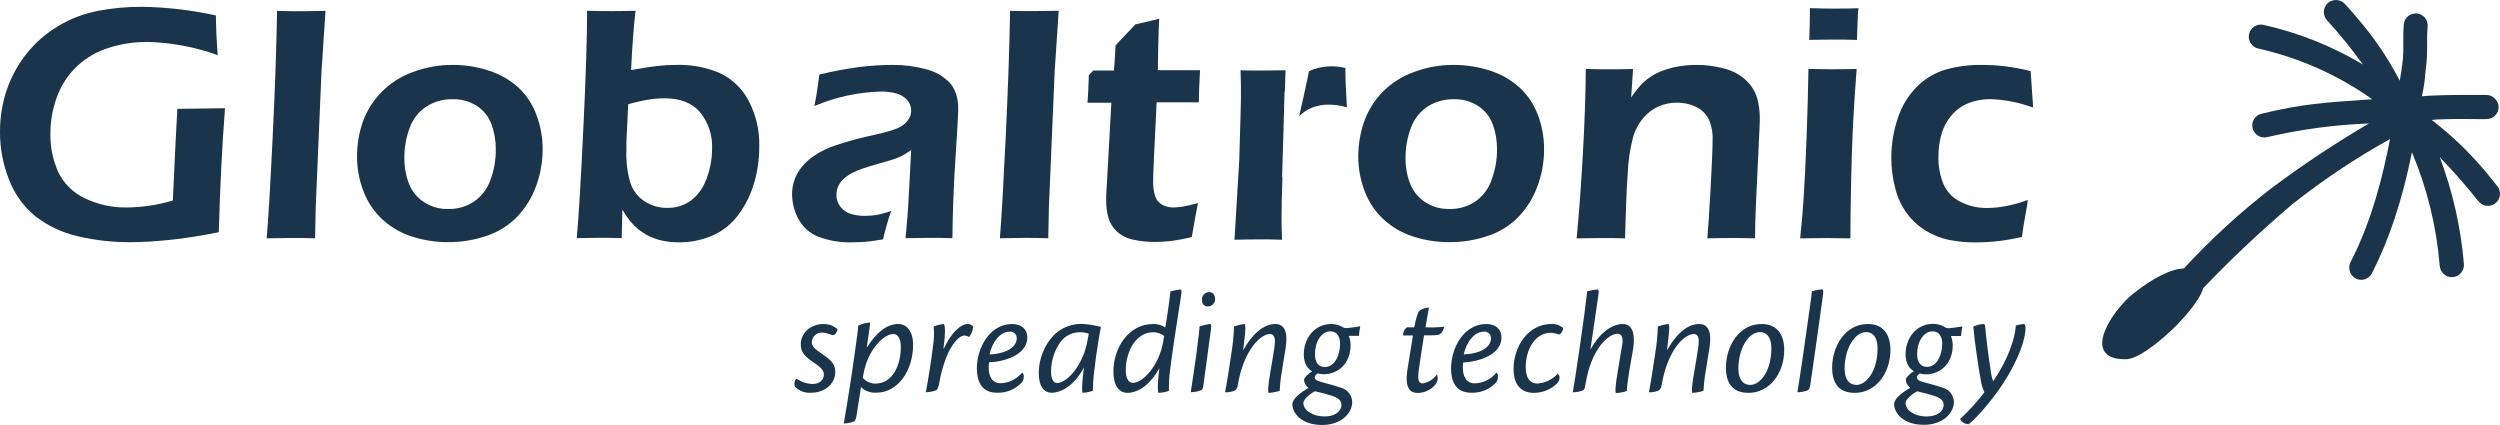
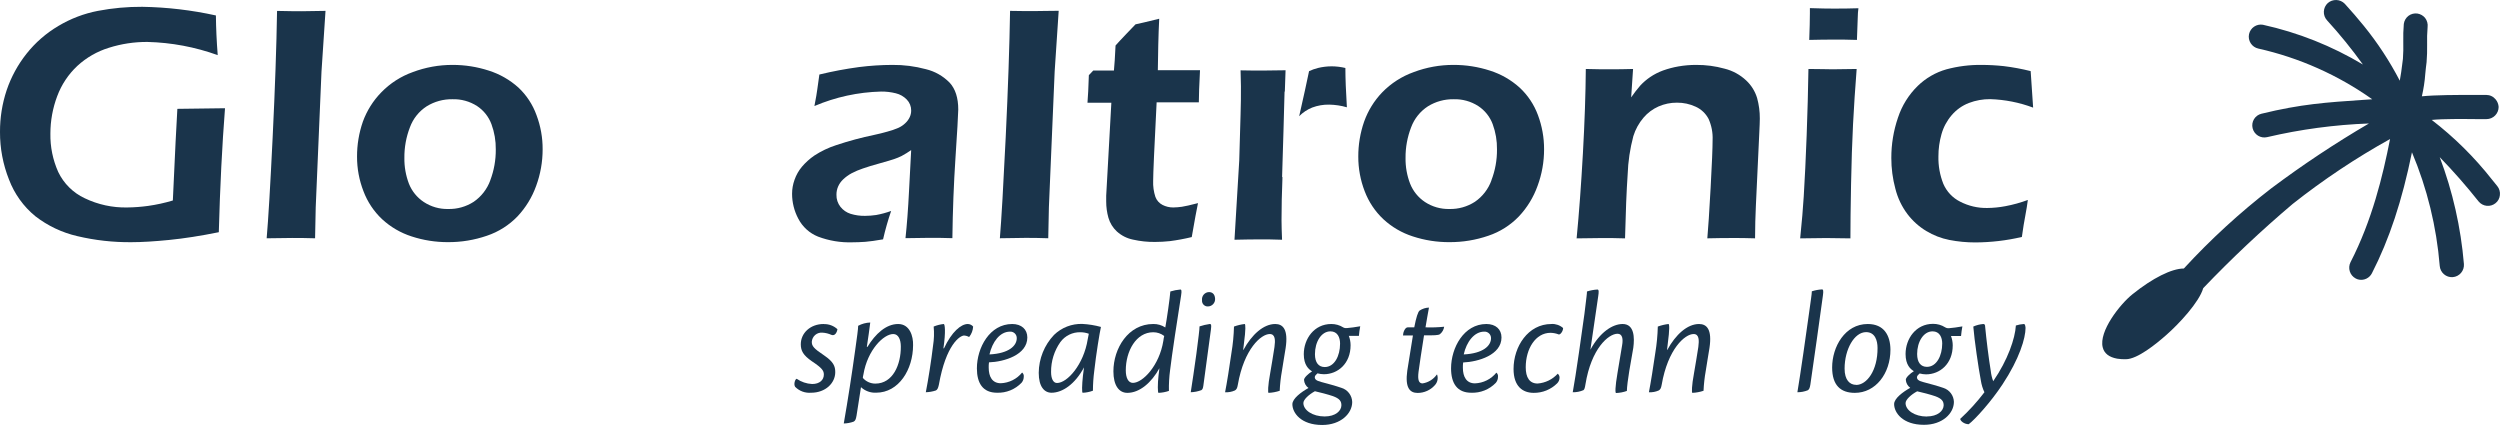
<svg xmlns="http://www.w3.org/2000/svg" width="247" height="42" viewBox="0 0 247 42" fill="none">
  <g clip-path="url(#clip0_5321_561)">
    <path d="M246.742 18.401C246.562 18.168 246.375 17.94 246.188 17.715C244.459 15.519 242.465 13.548 240.253 11.848C241.404 11.736 243.316 11.755 244.634 11.768H245.67C245.987 11.768 246.291 11.641 246.515 11.415C246.739 11.19 246.865 10.884 246.865 10.565C246.849 10.291 246.746 10.03 246.57 9.82C246.458 9.682 246.317 9.571 246.157 9.495C245.998 9.418 245.823 9.379 245.646 9.379H244.336C242.687 9.379 240.659 9.379 239.281 9.515C239.451 8.782 239.564 8.037 239.619 7.287C239.659 6.886 239.691 6.529 239.747 6.14C239.793 5.564 239.81 4.986 239.799 4.409C239.783 3.834 239.799 3.259 239.846 2.685C239.868 2.522 239.856 2.356 239.812 2.196C239.768 2.037 239.693 1.889 239.591 1.76C239.4 1.535 239.136 1.386 238.847 1.339C238.691 1.315 238.533 1.323 238.38 1.362C238.228 1.4 238.084 1.469 237.958 1.563C237.832 1.659 237.727 1.78 237.647 1.917C237.568 2.055 237.517 2.207 237.496 2.365C237.447 2.95 237.43 3.537 237.444 4.124C237.46 4.687 237.448 5.25 237.409 5.812L237.341 6.341C237.277 6.834 237.213 7.387 237.098 7.972C236.099 6.049 234.909 4.233 233.545 2.553C232.955 1.828 232.322 1.09 231.661 0.369C231.442 0.145 231.147 0.013 230.835 0.002C230.523 -0.01 230.219 0.098 229.984 0.305C229.868 0.411 229.774 0.54 229.707 0.683C229.641 0.826 229.603 0.981 229.596 1.139C229.589 1.296 229.613 1.454 229.666 1.603C229.72 1.751 229.802 1.887 229.908 2.004C231.175 3.391 232.36 4.851 233.457 6.377C230.393 4.541 227.054 3.213 223.57 2.445C223.268 2.394 222.957 2.461 222.702 2.635C222.448 2.808 222.269 3.073 222.204 3.375C222.139 3.686 222.199 4.01 222.371 4.276C222.542 4.543 222.812 4.73 223.12 4.798C227.164 5.706 230.989 7.408 234.377 9.808L233.365 9.876C229.876 10.116 227.355 10.277 223.439 11.235C223.132 11.307 222.865 11.498 222.698 11.768C222.616 11.902 222.561 12.051 222.537 12.206C222.513 12.362 222.521 12.521 222.559 12.673C222.635 12.978 222.827 13.241 223.094 13.405C223.36 13.569 223.68 13.621 223.985 13.551C227.289 12.776 230.66 12.324 234.051 12.2C230.714 14.152 227.49 16.294 224.395 18.613C221.301 21.002 218.413 23.65 215.763 26.529C214.568 26.529 212.668 27.479 210.696 29.066C209.453 30.056 207.346 32.742 207.749 34.321C207.896 34.918 208.378 35.291 209.167 35.435C209.454 35.481 209.744 35.5 210.035 35.491C211.166 35.491 213.03 33.984 214.042 33.086C215.285 31.996 217.281 29.856 217.679 28.469C220.478 25.541 223.428 22.763 226.518 20.148C229.548 17.754 232.765 15.609 236.138 13.736C235.417 17.411 234.349 21.796 232.23 25.908C232.09 26.189 232.065 26.514 232.16 26.814C232.255 27.114 232.464 27.364 232.74 27.511C232.847 27.571 232.962 27.611 233.083 27.631C233.331 27.674 233.587 27.637 233.813 27.524C234.039 27.412 234.224 27.23 234.341 27.006C236.062 23.647 237.325 19.84 238.301 15.046C239.804 18.616 240.731 22.404 241.045 26.268C241.069 26.587 241.218 26.884 241.459 27.092C241.7 27.301 242.013 27.405 242.33 27.381C242.647 27.357 242.941 27.207 243.149 26.965C243.356 26.722 243.459 26.407 243.435 26.088C243.133 22.473 242.329 18.918 241.045 15.527C242.376 16.898 243.666 18.365 244.893 19.912C245.093 20.151 245.377 20.302 245.685 20.334C245.994 20.367 246.303 20.277 246.546 20.084C246.671 19.988 246.775 19.868 246.851 19.73C246.927 19.592 246.974 19.44 246.989 19.283C247.008 19.126 246.997 18.968 246.954 18.816C246.912 18.665 246.84 18.523 246.742 18.401Z" fill="#1A344B" />
    <path d="M17.348 14.028L17.077 19.808C16.274 20.049 15.453 20.229 14.623 20.345C13.946 20.438 13.263 20.489 12.58 20.497C11.123 20.529 9.679 20.216 8.365 19.583C7.223 19.048 6.299 18.132 5.752 16.99C5.219 15.799 4.956 14.504 4.979 13.198C4.979 11.934 5.207 10.681 5.653 9.499C6.077 8.36 6.758 7.336 7.644 6.509C8.536 5.688 9.599 5.077 10.755 4.721C11.986 4.331 13.269 4.136 14.559 4.144C16.931 4.201 19.277 4.641 21.51 5.447C21.404 4.081 21.344 2.775 21.331 1.527C18.939 0.999 16.502 0.713 14.053 0.673C12.583 0.664 11.116 0.798 9.672 1.074C8.291 1.34 6.968 1.846 5.76 2.569C4.556 3.281 3.492 4.208 2.621 5.307C1.764 6.386 1.1 7.606 0.657 8.914C0.216 10.242 -0.006 11.634 0 13.034C-0.007 14.648 0.296 16.249 0.892 17.747C1.428 19.157 2.32 20.401 3.482 21.355C4.71 22.309 6.131 22.983 7.644 23.331C9.394 23.745 11.188 23.945 12.986 23.928C14.01 23.928 15.252 23.852 16.714 23.707C18.176 23.563 19.809 23.307 21.618 22.942C21.74 18.453 21.944 14.37 22.231 10.693C21.036 10.713 17.523 10.754 17.523 10.754L17.348 14.028Z" fill="#1A344B" />
    <path d="M27.373 1.078C27.318 4.581 27.173 8.739 26.939 13.551C26.706 18.363 26.508 21.694 26.346 23.543L28.851 23.511C29.473 23.511 30.233 23.511 31.13 23.543L31.193 20.481L31.763 7.086L32.161 1.074C31.232 1.098 30.446 1.11 29.803 1.11C29.313 1.114 28.509 1.102 27.373 1.078Z" fill="#1A344B" />
    <path d="M51.226 8.657C50.38 7.894 49.382 7.321 48.298 6.978C47.14 6.601 45.93 6.41 44.713 6.413C43.372 6.409 42.041 6.649 40.785 7.122C39.608 7.541 38.542 8.227 37.67 9.126C36.864 9.95 36.244 10.938 35.85 12.024C35.465 13.136 35.271 14.306 35.276 15.483C35.273 16.648 35.488 17.804 35.91 18.89C36.304 19.939 36.932 20.884 37.746 21.651C38.586 22.428 39.584 23.01 40.67 23.359C41.828 23.738 43.038 23.928 44.255 23.924C45.565 23.932 46.867 23.718 48.107 23.291C49.251 22.907 50.286 22.253 51.126 21.383C51.943 20.515 52.572 19.486 52.974 18.361C53.398 17.206 53.614 15.984 53.612 14.754C53.619 13.598 53.413 12.451 53.006 11.371C52.634 10.338 52.024 9.408 51.226 8.657ZM48.438 17.828C48.125 18.685 47.554 19.422 46.804 19.936C46.054 20.421 45.178 20.669 44.287 20.649C43.43 20.671 42.586 20.429 41.869 19.956C41.206 19.518 40.692 18.886 40.399 18.144C40.091 17.331 39.939 16.466 39.953 15.595C39.943 14.565 40.128 13.542 40.499 12.581C40.812 11.724 41.395 10.994 42.16 10.501C42.923 10.031 43.803 9.789 44.697 9.804C45.559 9.777 46.408 10.011 47.135 10.477C47.787 10.908 48.285 11.537 48.557 12.273C48.849 13.068 48.994 13.91 48.983 14.758C48.994 15.807 48.807 16.848 48.434 17.828H48.438Z" fill="#1A344B" />
-     <path d="M71.111 7.214C69.743 6.639 68.268 6.365 66.785 6.413C66.156 6.413 65.527 6.449 64.901 6.521C64.272 6.589 63.423 6.733 62.352 6.922C62.461 4.565 62.607 2.612 62.79 1.062C61.993 1.086 61.229 1.098 60.524 1.098C59.819 1.098 58.974 1.098 58.006 1.062C58.006 3.633 57.883 7.498 57.636 12.657C57.389 17.817 57.172 21.44 56.986 23.527C58.142 23.507 58.918 23.495 59.309 23.495C59.822 23.495 60.528 23.495 61.424 23.527L61.492 20.721C61.716 21.103 61.965 21.47 62.236 21.82C62.475 22.113 62.742 22.382 63.033 22.621C63.369 22.902 63.739 23.14 64.132 23.331C64.561 23.535 65.011 23.687 65.475 23.784C65.999 23.892 66.533 23.945 67.068 23.94C68.189 23.952 69.3 23.733 70.335 23.299C71.347 22.868 72.229 22.177 72.892 21.295C73.61 20.355 74.15 19.289 74.485 18.152C74.84 16.97 75.018 15.74 75.015 14.505C75.063 12.915 74.698 11.34 73.955 9.936C73.325 8.743 72.327 7.789 71.111 7.214ZM69.801 17.655C69.517 18.508 68.987 19.255 68.279 19.804C67.596 20.299 66.771 20.556 65.929 20.537C65.138 20.548 64.361 20.325 63.694 19.896C63.032 19.469 62.535 18.827 62.284 18.076C61.979 17.036 61.844 15.953 61.886 14.87C61.886 14.301 61.886 13.711 61.934 13.106L62.065 10.301C62.73 10.107 63.406 9.952 64.089 9.836C64.607 9.754 65.13 9.713 65.654 9.711C67.197 9.711 68.365 10.167 69.159 11.078C69.986 12.091 70.412 13.376 70.355 14.685C70.352 15.705 70.165 16.716 69.801 17.667V17.655Z" fill="#1A344B" />
    <path d="M91.474 6.834C90.395 6.544 89.283 6.402 88.167 6.413C87.069 6.416 85.971 6.487 84.881 6.625C83.56 6.802 82.249 7.048 80.954 7.363C80.858 8.012 80.79 8.497 80.75 8.818C80.711 9.134 80.619 9.687 80.464 10.477C82.548 9.588 84.781 9.103 87.044 9.046C87.538 9.04 88.031 9.098 88.51 9.218C88.921 9.316 89.296 9.531 89.59 9.836C89.73 9.979 89.84 10.149 89.915 10.335C89.989 10.521 90.026 10.721 90.024 10.922C90.024 11.145 89.977 11.365 89.884 11.567C89.779 11.792 89.632 11.995 89.45 12.164C89.248 12.36 89.013 12.518 88.757 12.633C88.408 12.783 88.049 12.906 87.681 13.002C87.235 13.13 86.805 13.235 86.391 13.323C85.116 13.587 83.858 13.925 82.623 14.337C81.855 14.584 81.124 14.933 80.448 15.375C79.992 15.69 79.58 16.063 79.221 16.485C78.909 16.861 78.666 17.29 78.504 17.752C78.34 18.2 78.257 18.673 78.257 19.15C78.258 20.006 78.469 20.849 78.87 21.603C79.288 22.413 79.983 23.043 80.826 23.379C81.906 23.787 83.055 23.978 84.208 23.94C84.601 23.94 85.027 23.924 85.487 23.892C85.945 23.856 86.471 23.78 87.247 23.647C87.464 22.699 87.73 21.762 88.044 20.842C87.563 21.017 87.069 21.151 86.566 21.242C86.201 21.297 85.832 21.325 85.463 21.327C84.98 21.335 84.499 21.267 84.037 21.126C83.645 21.002 83.298 20.763 83.041 20.441C82.771 20.1 82.63 19.674 82.642 19.238C82.639 18.963 82.693 18.69 82.802 18.437C82.918 18.169 83.087 17.927 83.3 17.727C83.552 17.487 83.834 17.282 84.14 17.118C84.495 16.932 84.864 16.775 85.244 16.649C85.642 16.505 86.208 16.337 86.897 16.144C87.586 15.952 88.064 15.812 88.335 15.719C88.587 15.634 88.833 15.532 89.072 15.415C89.4 15.239 89.718 15.043 90.024 14.83L89.809 18.926C89.721 20.669 89.605 22.208 89.462 23.531C90.354 23.511 91.135 23.499 91.804 23.499C92.473 23.499 93.266 23.499 94.095 23.531C94.129 20.8 94.231 18.154 94.401 15.591C94.571 13.029 94.663 11.439 94.676 10.822C94.676 9.671 94.393 8.786 93.828 8.172C93.184 7.512 92.368 7.048 91.474 6.834Z" fill="#1A344B" />
    <path d="M150.141 8.657C149.295 7.894 148.297 7.321 147.213 6.978C146.047 6.599 144.829 6.408 143.604 6.413C142.264 6.409 140.935 6.649 139.68 7.122C138.502 7.541 137.435 8.227 136.561 9.126C135.767 9.953 135.157 10.941 134.773 12.024C134.388 13.136 134.194 14.306 134.199 15.483C134.197 16.648 134.41 17.803 134.829 18.89C135.226 19.939 135.855 20.883 136.669 21.651C137.508 22.429 138.506 23.011 139.593 23.359C140.757 23.74 141.974 23.93 143.198 23.924C144.508 23.932 145.81 23.718 147.05 23.291C148.193 22.908 149.227 22.254 150.065 21.383C150.883 20.516 151.513 19.486 151.913 18.361C152.34 17.207 152.557 15.985 152.555 14.754C152.559 13.598 152.354 12.452 151.949 11.371C151.567 10.335 150.948 9.406 150.141 8.657ZM147.352 17.828C147.042 18.684 146.472 19.422 145.723 19.936C144.973 20.421 144.097 20.669 143.206 20.649C142.347 20.671 141.502 20.429 140.784 19.956C140.123 19.517 139.611 18.885 139.318 18.144C139.006 17.332 138.853 16.466 138.868 15.595C138.859 14.565 139.046 13.542 139.418 12.581C139.734 11.725 140.318 10.995 141.083 10.501C141.844 10.031 142.723 9.79 143.616 9.804C144.476 9.776 145.324 10.011 146.05 10.477C146.705 10.906 147.206 11.536 147.48 12.273C147.771 13.068 147.914 13.91 147.902 14.758C147.912 15.807 147.723 16.849 147.344 17.828H147.352Z" fill="#1A344B" />
    <path d="M172.535 7.96C171.93 7.387 171.188 6.981 170.38 6.782C169.472 6.531 168.534 6.407 167.592 6.413C167.003 6.41 166.416 6.46 165.835 6.561C165.318 6.651 164.809 6.785 164.314 6.962C163.863 7.126 163.433 7.346 163.035 7.615C162.678 7.858 162.349 8.14 162.055 8.457C161.736 8.828 161.437 9.216 161.159 9.619L161.346 6.814C160.55 6.838 159.793 6.846 159.088 6.846C158.486 6.846 157.682 6.846 156.678 6.814C156.659 9.275 156.564 12.056 156.391 15.158C156.218 18.261 156.011 21.058 155.77 23.551C156.749 23.53 157.585 23.519 158.275 23.519C158.952 23.519 159.713 23.519 160.554 23.551C160.617 20.922 160.704 18.82 160.812 17.247C160.855 15.964 161.044 14.69 161.374 13.451C161.582 12.778 161.925 12.156 162.382 11.623C162.785 11.149 163.289 10.773 163.856 10.521C164.432 10.267 165.055 10.139 165.684 10.144C166.325 10.137 166.959 10.274 167.54 10.545C168.084 10.793 168.53 11.216 168.807 11.748C169.101 12.402 169.238 13.118 169.205 13.836C169.205 14.611 169.14 16.183 169.01 18.553C168.88 20.923 168.771 22.588 168.684 23.547C169.524 23.527 170.357 23.515 171.189 23.515C171.803 23.515 172.535 23.515 173.4 23.547C173.4 22.417 173.436 21.351 173.48 20.341L173.818 13.126C173.85 12.481 173.87 12.008 173.87 11.711C173.874 11.027 173.785 10.346 173.603 9.687C173.404 9.027 173.036 8.431 172.535 7.96Z" fill="#1A344B" />
    <path d="M178.817 0.802V1.343C178.817 1.949 178.795 2.816 178.753 3.944C179.669 3.92 180.474 3.912 181.175 3.912C181.876 3.912 182.637 3.912 183.465 3.944L183.545 1.756C183.545 1.403 183.577 1.09 183.613 0.814C182.88 0.838 182.091 0.85 181.223 0.85C180.617 0.85 179.813 0.838 178.817 0.802Z" fill="#1A344B" />
    <path d="M178.674 6.814C178.642 8.876 178.584 11.055 178.499 13.351C178.414 15.646 178.317 17.67 178.208 19.423C178.142 20.534 178.025 21.91 177.857 23.551C179.005 23.53 179.862 23.519 180.431 23.519C180.999 23.519 181.796 23.53 182.821 23.551C182.821 22.25 182.842 20.48 182.884 18.241C182.927 16.001 182.992 14.015 183.08 12.281C183.171 10.545 183.287 8.725 183.438 6.814C182.343 6.838 181.554 6.846 181.048 6.846C180.542 6.846 179.738 6.814 178.674 6.814Z" fill="#1A344B" />
    <path d="M196.34 20.549C195.41 20.566 194.49 20.351 193.663 19.924C192.917 19.552 192.327 18.925 191.998 18.156C191.658 17.295 191.494 16.373 191.516 15.447C191.514 14.707 191.616 13.97 191.819 13.258C192.014 12.563 192.36 11.92 192.83 11.375C193.29 10.838 193.874 10.425 194.531 10.172C195.202 9.917 195.914 9.79 196.631 9.796C198.081 9.84 199.514 10.123 200.873 10.633L200.63 7.026C199.755 6.806 198.868 6.641 197.973 6.533C197.245 6.454 196.514 6.414 195.782 6.413C194.609 6.399 193.439 6.546 192.305 6.85C191.239 7.153 190.264 7.718 189.468 8.493C188.578 9.363 187.91 10.437 187.521 11.623C187.081 12.905 186.859 14.252 186.863 15.607C186.861 16.633 186.995 17.655 187.262 18.645C187.489 19.554 187.895 20.407 188.457 21.154C188.965 21.823 189.595 22.389 190.313 22.822C191.017 23.248 191.789 23.547 192.595 23.707C193.437 23.871 194.292 23.953 195.149 23.952C196.702 23.947 198.249 23.766 199.761 23.411C199.878 22.567 199.992 21.858 200.104 21.287C200.212 20.717 200.295 20.208 200.351 19.756C199.626 20.025 198.88 20.231 198.12 20.373C197.533 20.484 196.937 20.543 196.34 20.549Z" fill="#1A344B" />
    <path d="M114.53 1.852C113.372 2.138 112.591 2.322 112.188 2.405C112.188 2.405 110.467 4.188 110.216 4.497C110.164 5.615 110.108 6.449 110.056 6.97H108.013C107.87 7.122 107.73 7.275 107.579 7.427C107.539 8.629 107.495 9.563 107.443 10.148H109.801L109.423 16.994C109.346 18.311 109.302 19.091 109.292 19.335C109.292 19.575 109.292 19.767 109.292 19.908C109.291 20.45 109.365 20.989 109.511 21.511C109.661 22.034 109.952 22.506 110.351 22.874C110.802 23.279 111.352 23.556 111.945 23.675C112.656 23.836 113.383 23.912 114.111 23.904C114.603 23.903 115.093 23.877 115.581 23.824C116.309 23.73 117.031 23.596 117.744 23.423C118.027 21.788 118.234 20.673 118.362 20.068C117.609 20.261 117.083 20.385 116.768 20.429C116.485 20.47 116.199 20.493 115.912 20.497C115.547 20.498 115.187 20.413 114.86 20.248C114.532 20.081 114.278 19.795 114.151 19.447C113.984 18.937 113.91 18.4 113.932 17.864C113.932 17.164 114.046 14.58 114.275 10.112H118.445C118.445 9.476 118.484 8.417 118.561 6.934H114.394C114.406 5.667 114.45 3.335 114.53 1.852Z" fill="#1A344B" />
    <path d="M122.568 6.95C122.592 7.824 122.604 8.345 122.604 8.513C122.604 9.455 122.604 10.389 122.568 11.319L122.437 15.86L121.967 23.687C122.903 23.667 123.712 23.651 124.393 23.651C125.074 23.651 125.839 23.651 126.667 23.687C126.635 22.886 126.615 22.261 126.615 21.747C126.615 20.405 126.647 19.046 126.703 17.663C126.703 17.599 126.703 17.547 126.703 17.483H126.671C126.715 16.044 126.914 9.555 126.914 9.066L126.942 9.03L127.014 6.942C126.102 6.962 125.365 6.97 124.807 6.97C124.329 6.978 123.584 6.97 122.568 6.95Z" fill="#1A344B" />
    <path d="M131.582 6.553C131.12 6.553 130.66 6.608 130.212 6.717C129.91 6.793 129.617 6.898 129.335 7.03C129.144 7.972 128.766 9.699 128.359 11.479C128.725 11.108 129.163 10.818 129.646 10.625C130.182 10.424 130.751 10.326 131.323 10.337C131.915 10.347 132.503 10.436 133.072 10.601C132.976 9.034 132.924 7.739 132.924 6.717C132.485 6.611 132.034 6.556 131.582 6.553Z" fill="#1A344B" />
    <path d="M99.795 1.074C99.739 4.569 99.596 8.724 99.365 13.539C99.134 18.354 98.941 21.687 98.787 23.539L101.289 23.503C101.91 23.503 102.671 23.503 103.567 23.539L103.631 20.477L104.2 7.078L104.599 1.066C103.671 1.066 102.886 1.094 102.241 1.094C101.735 1.102 100.93 1.094 99.795 1.074Z" fill="#1A344B" />
-     <path d="M81.376 32.012C80.07 32.012 79.118 32.898 79.118 34.016C79.118 34.649 79.353 35.094 80.201 35.683C81.245 36.377 81.396 36.629 81.396 37.01C81.396 37.527 80.998 37.94 80.237 37.94C79.69 37.915 79.161 37.736 78.711 37.423C78.552 37.455 78.389 37.972 78.564 38.224C78.768 38.429 79.015 38.587 79.285 38.687C79.556 38.786 79.846 38.825 80.133 38.802C81.567 38.802 82.523 37.844 82.523 36.77C82.523 36.176 82.348 35.748 81.424 35.114C80.384 34.421 80.205 34.184 80.205 33.772C80.213 33.642 80.247 33.514 80.305 33.398C80.363 33.281 80.443 33.178 80.542 33.093C80.64 33.009 80.755 32.945 80.878 32.906C81.002 32.867 81.132 32.853 81.261 32.866C81.563 32.883 81.861 32.957 82.137 33.082C82.492 33.23 82.695 32.834 82.738 32.525C82.376 32.191 81.9 32.01 81.408 32.02L81.376 32.012Z" fill="#1A344B" />
+     <path d="M81.376 32.012C80.07 32.012 79.118 32.898 79.118 34.016C79.118 34.649 79.353 35.094 80.201 35.683C81.245 36.377 81.396 36.629 81.396 37.01C81.396 37.527 80.998 37.94 80.237 37.94C79.69 37.915 79.161 37.736 78.711 37.423C78.552 37.455 78.389 37.972 78.564 38.224C78.768 38.429 79.015 38.587 79.285 38.687C79.556 38.786 79.846 38.825 80.133 38.802C81.567 38.802 82.523 37.844 82.523 36.77C82.523 36.176 82.348 35.748 81.424 35.114C80.384 34.421 80.205 34.184 80.205 33.772C80.213 33.642 80.247 33.514 80.305 33.398C80.363 33.281 80.443 33.178 80.542 33.093C80.64 33.009 80.755 32.945 80.878 32.906C81.002 32.867 81.132 32.853 81.261 32.866C81.563 32.883 81.861 32.957 82.137 33.082C82.492 33.23 82.695 32.834 82.738 32.525C82.376 32.191 81.9 32.01 81.408 32.02Z" fill="#1A344B" />
    <path d="M88.738 32.012C87.543 32.012 86.483 32.99 85.707 34.269H85.643C85.774 33.399 85.91 32.485 85.981 31.864C85.563 31.878 85.154 31.989 84.786 32.188C84.786 32.513 84.667 33.339 84.492 34.593C84.169 36.942 83.775 39.491 83.364 41.84C83.693 41.833 84.018 41.773 84.328 41.663C84.492 41.587 84.563 41.443 84.627 41.058C84.727 40.409 84.918 39.242 85.065 38.252C85.266 38.439 85.501 38.583 85.757 38.676C86.014 38.77 86.286 38.811 86.559 38.798C88.802 38.798 90.212 36.509 90.212 34.092C90.236 33.239 89.897 32.012 88.738 32.012ZM86.483 37.9C86.249 37.901 86.018 37.851 85.805 37.754C85.592 37.657 85.402 37.516 85.248 37.339C85.248 37.234 85.276 37.146 85.308 36.986C85.707 34.581 87.3 33.002 88.256 33.002C88.754 33.002 89.001 33.535 89.001 34.24C89.017 36.012 88.224 37.9 86.483 37.9Z" fill="#1A344B" />
    <path d="M93.266 34.417H93.21C93.461 32.705 93.346 32.012 93.242 32.012C92.9 32.047 92.564 32.132 92.246 32.264C92.307 32.89 92.287 33.52 92.187 34.14C92.023 35.555 91.701 37.591 91.47 38.754C91.808 38.744 92.144 38.685 92.466 38.577C92.609 38.505 92.685 38.357 92.76 38.016C93.461 34.036 94.852 33.15 95.25 33.15C95.425 33.159 95.596 33.21 95.748 33.299C95.986 33.005 96.125 32.643 96.146 32.264C96.082 32.187 96.001 32.124 95.911 32.081C95.82 32.037 95.721 32.014 95.62 32.012C94.951 32.012 94.027 32.782 93.266 34.417Z" fill="#1A344B" />
    <path d="M101.5 33.343C101.5 32.541 100.926 32.012 100.006 32.012C97.779 32.012 96.517 34.361 96.517 36.397C96.517 37.856 97.102 38.802 98.508 38.802C98.958 38.817 99.406 38.737 99.823 38.567C100.24 38.397 100.617 38.141 100.93 37.816C101.074 37.646 101.152 37.429 101.149 37.206C101.158 37.131 101.148 37.055 101.119 36.985C101.091 36.914 101.045 36.853 100.986 36.806C100.729 37.122 100.409 37.381 100.046 37.563C99.682 37.745 99.284 37.848 98.879 37.864C98.042 37.864 97.684 37.23 97.684 36.317C97.679 36.144 97.688 35.971 97.712 35.8C99.213 35.748 101.5 35.066 101.5 33.343ZM99.783 32.766C99.871 32.759 99.959 32.772 100.041 32.802C100.124 32.832 100.199 32.879 100.263 32.94C100.326 33.001 100.376 33.075 100.409 33.157C100.443 33.239 100.459 33.327 100.456 33.415C100.456 34.152 99.695 34.922 97.759 35.018C98.042 33.784 98.787 32.766 99.783 32.766Z" fill="#1A344B" />
    <path d="M104.137 33.09C103.178 34.1 102.638 35.441 102.627 36.838C102.627 38.196 103.173 38.802 103.89 38.802C104.973 38.802 106.22 37.948 107.1 36.297C107.068 36.513 107.029 36.886 106.997 37.098C106.893 38.052 106.881 38.806 106.969 38.806C107.315 38.793 107.657 38.724 107.981 38.601C107.983 37.95 108.027 37.299 108.112 36.653C108.303 34.942 108.638 32.906 108.773 32.301C108.173 32.136 107.558 32.037 106.937 32.004C106.422 31.987 105.908 32.075 105.427 32.261C104.946 32.448 104.507 32.73 104.137 33.09ZM107.467 33.519C107.068 36.028 105.443 37.84 104.431 37.84C104.053 37.84 103.846 37.399 103.846 36.749C103.837 35.694 104.157 34.662 104.762 33.8C104.991 33.488 105.292 33.236 105.639 33.066C105.986 32.897 106.368 32.814 106.754 32.826C107.034 32.827 107.311 32.877 107.574 32.974C107.55 33.09 107.495 33.383 107.467 33.519Z" fill="#1A344B" />
    <path d="M115.629 28.798C115.586 29.447 115.279 31.555 115.131 32.353C114.776 32.121 114.36 32.002 113.936 32.012C111.471 32.012 110.005 34.417 110.005 36.689C110.005 38.076 110.547 38.814 111.383 38.814C112.598 38.814 113.773 37.796 114.55 36.381C114.55 36.525 114.474 36.914 114.462 37.106C114.371 37.908 114.371 38.814 114.462 38.814C114.812 38.8 115.159 38.736 115.49 38.621C115.475 37.937 115.514 37.252 115.605 36.573C115.765 35.17 116.366 31.247 116.693 29.194C116.765 28.738 116.733 28.605 116.617 28.605C116.282 28.634 115.951 28.699 115.629 28.798ZM114.94 33.667C114.542 36.14 112.889 37.828 111.933 37.828C111.479 37.828 111.228 37.339 111.228 36.589C111.228 34.701 112.24 32.826 113.94 32.826C114.332 32.824 114.713 32.954 115.024 33.194C114.984 33.327 114.956 33.547 114.94 33.667Z" fill="#1A344B" />
    <path d="M119.449 28.858C119.35 28.86 119.252 28.883 119.163 28.925C119.073 28.968 118.993 29.029 118.928 29.104C118.863 29.18 118.814 29.268 118.785 29.364C118.757 29.459 118.748 29.56 118.76 29.659C118.752 29.74 118.761 29.822 118.788 29.898C118.814 29.975 118.856 30.045 118.912 30.104C118.967 30.162 119.035 30.208 119.11 30.238C119.185 30.268 119.265 30.281 119.346 30.276C119.444 30.275 119.541 30.254 119.63 30.213C119.719 30.173 119.8 30.114 119.866 30.041C119.932 29.968 119.982 29.883 120.014 29.79C120.046 29.696 120.059 29.597 120.051 29.499C120.019 29.018 119.74 28.858 119.449 28.858Z" fill="#1A344B" />
    <path d="M119.521 32.012C119.178 32.059 118.841 32.139 118.513 32.248C118.513 32.561 118.405 33.383 118.202 34.962C118.027 36.309 117.776 37.872 117.645 38.754C118.001 38.743 118.354 38.674 118.688 38.549C118.804 38.477 118.848 38.389 118.891 38.108C119.039 37.058 119.29 35.142 119.64 32.561C119.696 32.104 119.668 32.012 119.537 32.012H119.521Z" fill="#1A344B" />
    <path d="M125.993 32.012C124.834 32.012 123.675 33.058 122.855 34.565H122.827C122.855 34.345 122.87 34.184 122.898 33.96C123.09 32.529 123.062 32.012 122.974 32.012C122.613 32.054 122.259 32.138 121.918 32.264C121.895 33.135 121.812 34.003 121.667 34.862C121.48 36.204 121.213 37.872 121.038 38.754C121.37 38.775 121.702 38.714 122.006 38.577C122.153 38.489 122.241 38.373 122.297 38.016C122.914 34.461 124.603 33.002 125.452 33.002C126.009 33.002 126.009 33.623 125.918 34.285C125.79 35.198 125.611 36.128 125.495 36.866C125.26 38.12 125.26 38.814 125.332 38.814C125.708 38.798 126.079 38.729 126.436 38.609C126.464 37.95 126.537 37.294 126.655 36.645C126.786 35.731 126.918 35.098 127.021 34.389C127.296 32.545 126.758 32.012 125.993 32.012Z" fill="#1A344B" />
    <path d="M132.721 32.353C132.364 32.126 131.949 32.008 131.526 32.012C129.842 32.012 128.814 33.475 128.814 34.994C128.814 36.072 129.296 36.485 129.634 36.689C129.268 36.914 128.838 37.311 128.838 37.531C128.847 37.69 128.891 37.844 128.968 37.983C129.044 38.122 129.151 38.241 129.28 38.333C128.559 38.733 127.687 39.383 127.687 39.936C127.687 40.794 128.539 41.988 130.634 41.988C132.467 41.988 133.598 40.854 133.598 39.719C133.59 39.402 133.481 39.095 133.289 38.843C133.096 38.59 132.829 38.406 132.526 38.317C132.028 38.14 131.048 37.872 130.535 37.739C130.021 37.607 129.901 37.463 129.901 37.255C129.901 37.122 130.037 37.002 130.168 36.886C130.374 36.941 130.585 36.971 130.798 36.974C132.16 36.974 133.438 35.94 133.438 34.108C133.437 33.791 133.377 33.478 133.263 33.182H134.259C134.286 32.865 134.33 32.549 134.391 32.236C134.128 32.297 133.196 32.413 133.088 32.413C132.963 32.432 132.834 32.411 132.721 32.353ZM131.694 39.138C132.355 39.379 132.53 39.639 132.53 40.04C132.53 40.585 131.957 41.146 130.873 41.146C129.678 41.146 128.774 40.525 128.774 39.816C128.774 39.479 129.316 38.978 129.913 38.653C130.331 38.742 131.268 38.99 131.694 39.138ZM132.399 33.96C132.399 35.162 131.841 36.264 130.885 36.264C130.288 36.264 129.917 35.836 129.917 34.994C129.917 33.767 130.551 32.737 131.447 32.737C132.148 32.737 132.399 33.343 132.399 33.94V33.96Z" fill="#1A344B" />
    <path d="M141.182 30.389C140.852 30.4 140.531 30.503 140.254 30.685C140.095 30.818 139.92 31.351 139.729 32.341H139.083C138.808 32.341 138.617 32.858 138.617 33.142H139.597C139.374 34.529 139.199 35.591 139.039 36.625C138.808 38.293 139.274 38.822 140.063 38.822C140.384 38.821 140.702 38.753 140.995 38.621C141.288 38.489 141.55 38.297 141.764 38.056C141.892 37.919 141.981 37.748 142.02 37.564C142.059 37.38 142.048 37.188 141.987 37.01H141.955C141.791 37.242 141.581 37.439 141.34 37.588C141.098 37.738 140.829 37.837 140.549 37.88C140.183 37.88 140.051 37.551 140.151 36.742C140.222 36.212 140.473 34.469 140.693 33.134C141.676 33.134 142.087 33.134 142.262 33.018C142.491 32.835 142.642 32.572 142.684 32.281C142.072 32.343 141.455 32.363 140.84 32.341C140.959 31.599 141.075 30.994 141.182 30.389Z" fill="#1A344B" />
    <path d="M148.348 33.343C148.348 32.541 147.779 32.012 146.855 32.012C144.628 32.012 143.365 34.361 143.365 36.397C143.365 37.856 143.955 38.802 145.357 38.802C145.807 38.82 146.255 38.742 146.673 38.574C147.091 38.407 147.469 38.152 147.783 37.828C147.928 37.659 148.006 37.442 148.002 37.218C148.011 37.144 148.002 37.067 147.974 36.997C147.946 36.927 147.901 36.865 147.843 36.818C147.585 37.135 147.263 37.394 146.898 37.576C146.534 37.759 146.134 37.861 145.727 37.876C144.895 37.876 144.532 37.242 144.532 36.329C144.528 36.156 144.537 35.983 144.56 35.812C146.062 35.748 148.348 35.066 148.348 33.343ZM146.636 32.766C146.723 32.759 146.811 32.772 146.894 32.802C146.977 32.832 147.053 32.879 147.116 32.94C147.18 33.001 147.231 33.075 147.264 33.157C147.298 33.238 147.315 33.326 147.313 33.415C147.313 34.152 146.548 34.922 144.616 35.018C144.887 33.784 145.652 32.766 146.636 32.766Z" fill="#1A344B" />
    <path d="M153.279 32.012C150.961 32.012 149.539 34.252 149.539 36.453C149.539 38.196 150.463 38.814 151.531 38.814C151.96 38.818 152.386 38.738 152.784 38.576C153.181 38.414 153.544 38.175 153.849 37.872C153.995 37.726 154.079 37.529 154.084 37.323C154.088 37.246 154.073 37.17 154.042 37.101C154.011 37.031 153.964 36.97 153.905 36.922C153.388 37.489 152.676 37.836 151.913 37.892C151.116 37.892 150.742 37.291 150.742 36.289C150.742 34.445 151.722 32.882 153.188 32.882C153.47 32.887 153.749 32.943 154.012 33.046C154.172 33.07 154.435 32.717 154.435 32.409C154.119 32.132 153.71 31.988 153.291 32.008L153.279 32.012Z" fill="#1A344B" />
    <path d="M160.318 32.012C159.322 32.012 158.075 32.814 157.131 34.553C157.554 31.719 157.773 30.184 157.904 29.27C157.968 28.842 157.98 28.605 157.821 28.605C157.471 28.626 157.126 28.691 156.793 28.798C156.793 29.062 156.733 29.387 156.542 31.01C156.367 32.297 155.662 37.339 155.387 38.754C155.749 38.762 156.109 38.692 156.442 38.549C156.542 38.477 156.586 38.329 156.645 37.96C157.215 34.445 158.916 32.974 159.812 32.974C160.31 32.974 160.37 33.519 160.266 34.108C160.075 35.226 159.932 36.088 159.812 36.826C159.565 38.269 159.577 38.83 159.665 38.83C160.03 38.817 160.392 38.748 160.736 38.625C160.736 38.269 160.852 37.371 160.971 36.661C161.119 35.808 161.25 35.098 161.37 34.361C161.505 33.355 161.477 32.012 160.318 32.012Z" fill="#1A344B" />
    <path d="M167.866 32.012C166.707 32.012 165.552 33.058 164.732 34.565H164.704C164.732 34.345 164.747 34.184 164.775 33.96C164.967 32.529 164.939 32.012 164.847 32.012C164.487 32.054 164.132 32.139 163.791 32.264C163.769 33.135 163.686 34.003 163.544 34.862C163.353 36.204 163.086 37.872 162.911 38.754C163.244 38.774 163.578 38.714 163.883 38.577C164.026 38.489 164.114 38.373 164.174 38.016C164.787 34.461 166.476 33.002 167.329 33.002C167.882 33.002 167.882 33.623 167.795 34.285C167.663 35.198 167.488 36.128 167.369 36.866C167.133 38.12 167.133 38.814 167.205 38.814C167.581 38.798 167.952 38.729 168.309 38.609C168.339 37.95 168.412 37.294 168.528 36.645C168.659 35.731 168.791 35.098 168.894 34.389C169.173 32.545 168.631 32.012 167.866 32.012Z" fill="#1A344B" />
-     <path d="M174.037 32.012C171.778 32.012 170.52 34.269 170.52 36.309C170.52 38.06 171.356 38.814 172.762 38.814C174.802 38.814 176.283 36.926 176.283 34.537C176.268 33.122 175.638 32.012 174.037 32.012ZM172.898 38.024C172.264 38.024 171.75 37.551 171.75 36.421C171.75 34.505 172.718 32.814 173.878 32.814C174.758 32.814 175.009 33.639 175.009 34.377C175.021 36.617 173.953 38.032 172.898 38.032V38.024Z" fill="#1A344B" />
    <path d="M179.008 28.782C179.008 29.062 178.901 29.683 178.725 30.994C178.55 32.305 177.833 37.323 177.582 38.754C177.928 38.755 178.271 38.691 178.594 38.565C178.741 38.489 178.801 38.357 178.861 38.016C179.124 36.204 179.857 31.07 180.104 29.198C180.163 28.758 180.147 28.593 180.016 28.593C179.673 28.611 179.334 28.675 179.008 28.782Z" fill="#1A344B" />
    <path d="M184.533 32.012C182.278 32.012 181.016 34.269 181.016 36.309C181.016 38.06 181.848 38.814 183.258 38.814C185.298 38.814 186.776 36.926 186.776 34.537C186.76 33.122 186.13 32.012 184.533 32.012ZM183.39 38.024C182.76 38.024 182.246 37.551 182.246 36.421C182.246 34.505 183.21 32.814 184.37 32.814C185.25 32.814 185.501 33.639 185.501 34.377C185.517 36.617 184.429 38.032 183.39 38.032V38.024Z" fill="#1A344B" />
    <path d="M192.018 38.329C191.524 38.152 190.54 37.884 190.027 37.752C189.513 37.619 189.397 37.475 189.397 37.267C189.397 37.134 189.529 37.014 189.66 36.898C189.866 36.953 190.077 36.982 190.29 36.986C191.656 36.986 192.93 35.952 192.93 34.12C192.929 33.803 192.869 33.49 192.755 33.194H193.751C193.779 32.93 193.827 32.501 193.883 32.248C193.62 32.309 192.687 32.425 192.576 32.425C192.437 32.442 192.297 32.411 192.178 32.337C191.82 32.11 191.405 31.992 190.983 31.996C189.298 31.996 188.27 33.459 188.27 34.978C188.27 36.056 188.752 36.469 189.091 36.673C188.724 36.898 188.294 37.295 188.294 37.515C188.302 37.673 188.346 37.828 188.422 37.966C188.497 38.105 188.604 38.225 188.732 38.317C188.011 38.717 187.139 39.367 187.139 39.92C187.139 40.778 187.991 41.972 190.086 41.972C191.923 41.972 193.046 40.838 193.046 39.703C193.036 39.396 192.931 39.099 192.748 38.853C192.564 38.607 192.309 38.424 192.018 38.329ZM190.939 32.737C191.64 32.737 191.891 33.343 191.891 33.94C191.891 35.142 191.333 36.245 190.381 36.245C189.78 36.245 189.413 35.816 189.413 34.974C189.413 33.767 190.043 32.737 190.939 32.737ZM190.365 41.154C189.17 41.154 188.27 40.533 188.27 39.824C188.27 39.487 188.812 38.986 189.417 38.661C189.839 38.749 190.779 38.998 191.202 39.146C191.859 39.387 192.034 39.647 192.034 40.048C192.018 40.585 191.453 41.146 190.365 41.146V41.154Z" fill="#1A344B" />
    <path d="M199.965 32.012C199.694 32.028 199.426 32.078 199.168 32.16C199.096 33.431 198.371 35.571 196.929 37.663C196.807 37.341 196.726 37.004 196.69 36.661C196.483 35.407 196.248 33.503 196.133 32.281C196.133 32.12 196.089 32.012 195.957 32.012C195.613 32.038 195.276 32.123 194.962 32.264C195.065 33.563 195.475 36.381 195.71 37.603C195.771 38.002 195.889 38.389 196.061 38.754C195.343 39.699 194.543 40.579 193.671 41.383C193.671 41.587 194.069 41.912 194.507 41.912C195.093 41.483 196.706 39.715 197.849 37.976C199.522 35.447 200.124 33.399 200.124 32.397C200.1 32.16 200.068 32.012 199.965 32.012Z" fill="#1A344B" />
  </g>
  <defs>
    <clipPath id="clip0_5321_561">
      <rect width="247" height="42" fill="white" />
    </clipPath>
  </defs>
</svg>